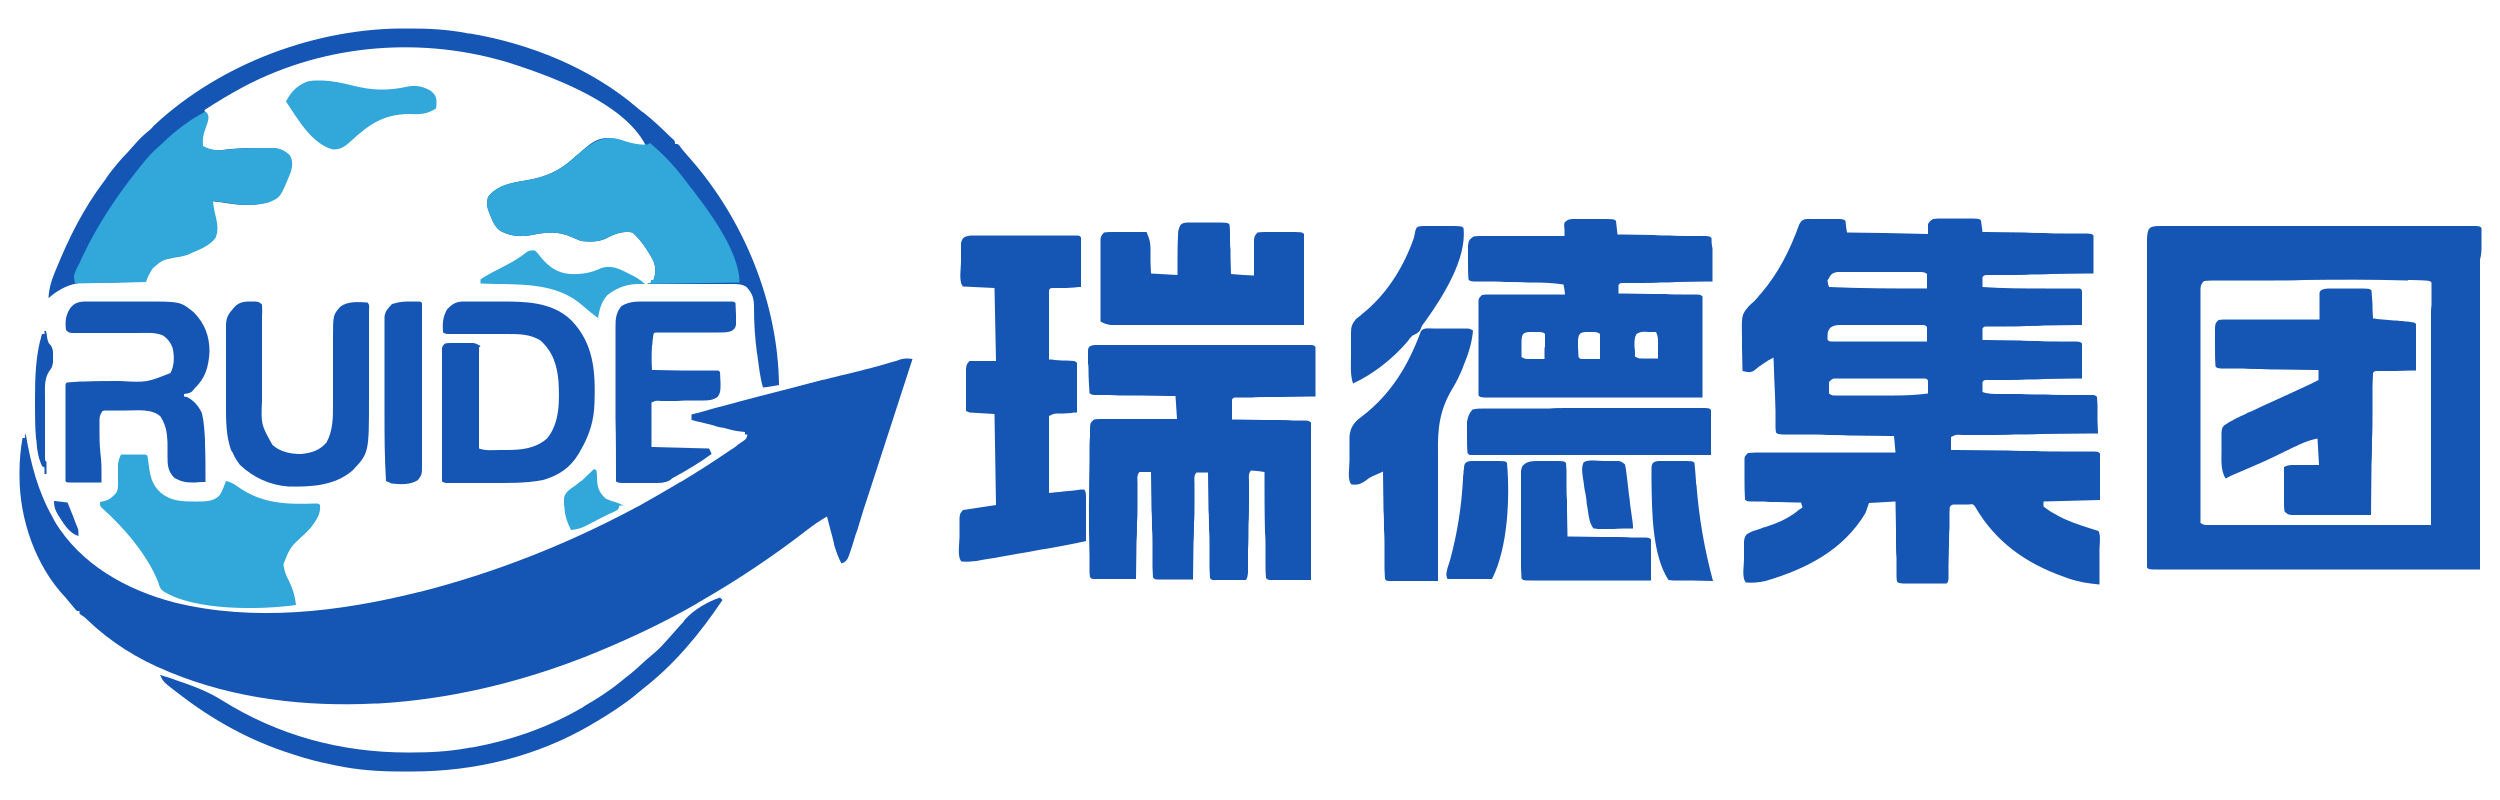
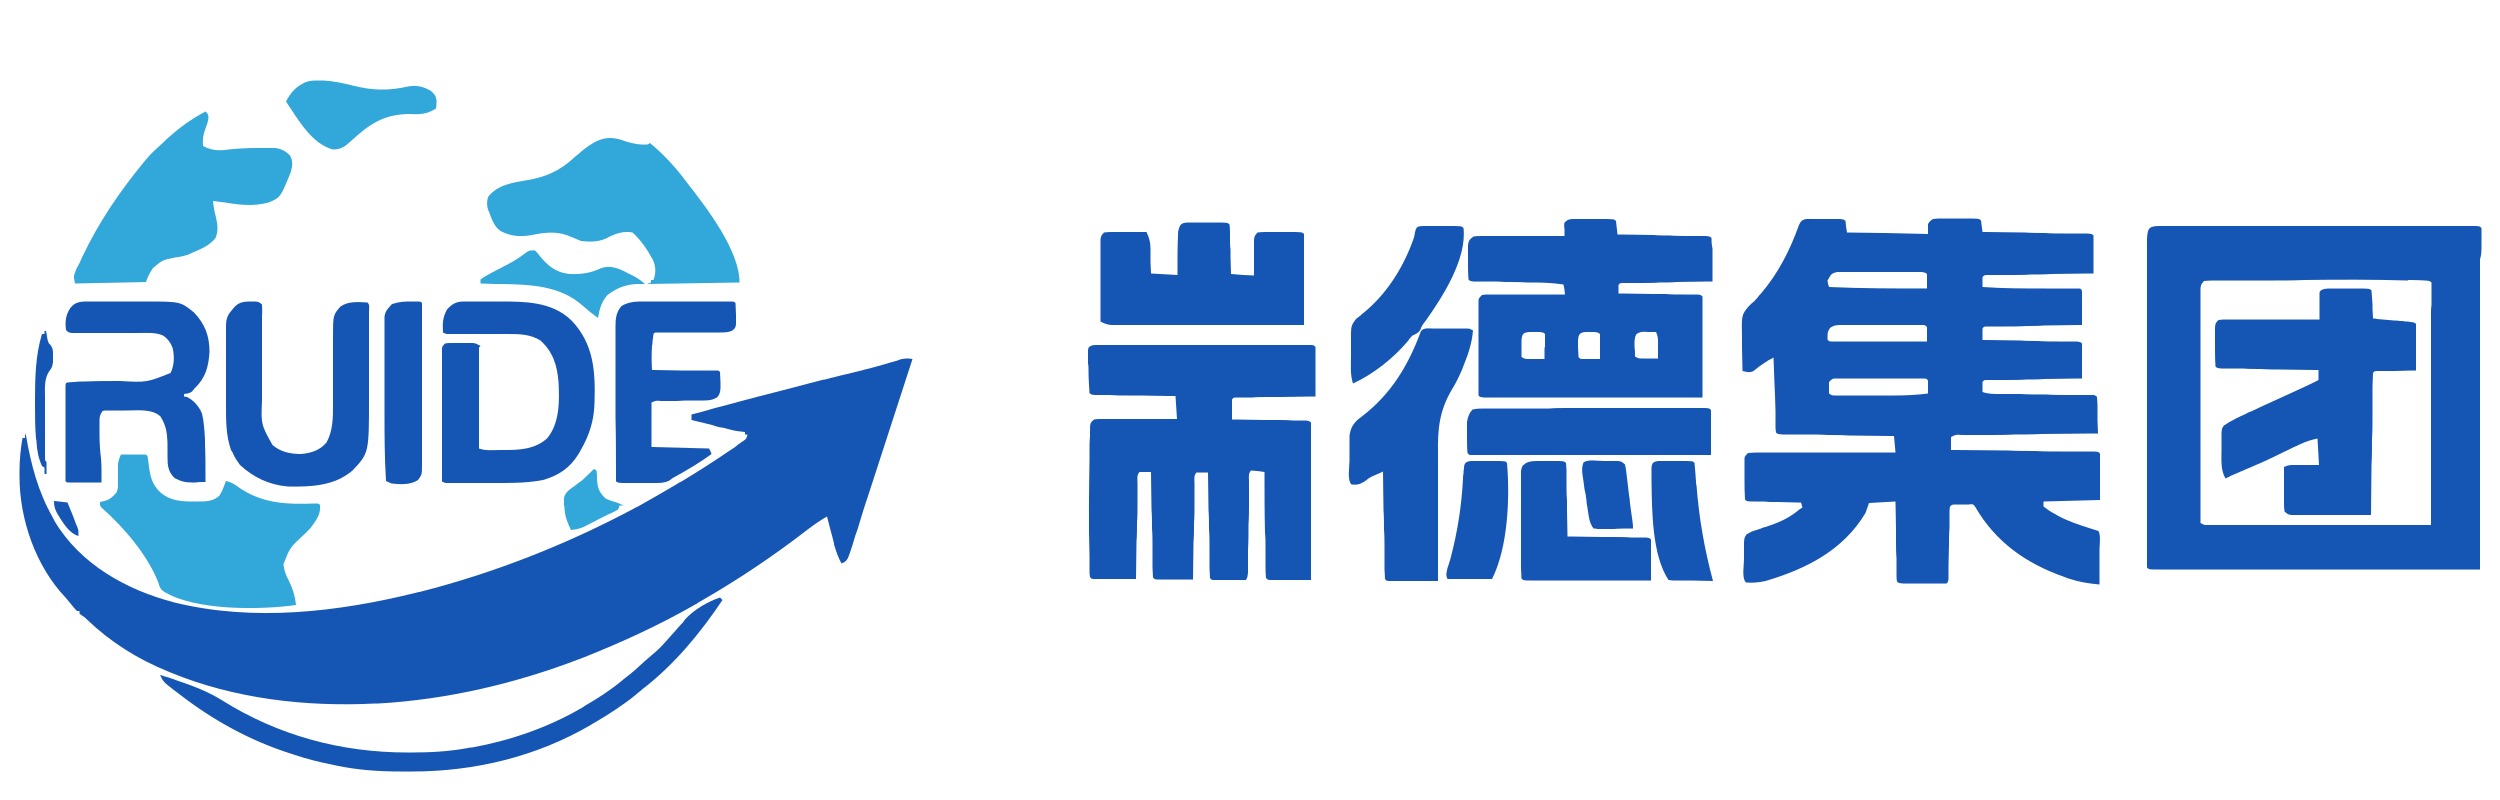
<svg xmlns="http://www.w3.org/2000/svg" version="1.1" id="Layer_1" x="0px" y="0px" viewBox="0 0 500 160" style="enable-background:new 0 0 500 160;" xml:space="preserve">
  <style type="text/css"> .st0{fill:#1555B4;} .st1{fill:#31A7DA;} .st2{fill:#1556B4;} </style>
  <g>
    <g>
      <path class="st0" d="M182.5,71.8c-2.9,8.9-5.8,17.9-8.7,26.8c-0.7,2.1-1.4,4.2-2,6.3c-0.2,0.7-0.4,1.4-0.7,2.1 c-0.2,0.7-0.4,1.3-0.6,2c-0.1,0.4-0.3,0.8-0.4,1.2c-0.1,0.2-0.1,0.4-0.2,0.6c-0.3,0.8-0.4,1.2-1.1,1.7c-0.2,0-0.3,0.1-0.5,0.2 c-0.6-1.1-1-2.2-1.4-3.5c-0.1-0.3-0.1-0.3-0.1-0.5c-0.1-0.5-0.3-1.1-0.4-1.6c-0.1-0.4-0.2-0.7-0.3-1.1c-0.2-0.9-0.5-1.8-0.7-2.7 c-1.4,0.8-2.7,1.7-4,2.7c-6.7,5.2-13.9,10-21.2,14.2c-0.3,0.2-0.6,0.3-0.8,0.5c-7.3,4.2-14.9,7.7-22.7,10.8 c-0.3,0.1-0.5,0.2-0.8,0.3c-12.8,4.9-26.4,8.1-40.2,8.9c-0.2,0-0.4,0-0.6,0c-13.9,0.7-28.1-0.9-41-6.2c-0.2-0.1-0.5-0.2-0.7-0.3 c-5.9-2.4-11.3-5.8-15.9-10.2c-0.5-0.5-0.5-0.5-1.1-0.9c-0.2-0.1-0.3-0.2-0.5-0.4v-0.5h-0.5c-0.4-0.4-0.4-0.4-0.8-0.9 c-0.5-0.6-1-1.2-1.5-1.8c-6-6.3-9.2-15.7-9.2-24.2c0-0.4,0-0.4,0-0.9c0-2.3,0.2-4.5,0.6-6.8h0.5C5,87.1,5,86.9,5.1,86.6 c0,0.3,0,0.3,0.1,0.5c1,5.8,2.4,11.2,5.3,16.3c0.1,0.3,0.3,0.5,0.4,0.8c5.2,8.7,14.4,13.8,24,16.3c15.9,3.9,32.7,1.9,48.5-2 c0.3-0.1,0.3-0.1,0.5-0.1c14.9-3.8,29.2-9.4,42.9-16.7c0.3-0.2,0.3-0.2,0.6-0.3c2.7-1.5,5.3-3,8-4.6c0.3-0.2,0.6-0.4,0.9-0.5 c3.3-2,6.6-4.1,9.8-6.3c0.5-0.3,1-0.6,1.4-1c0.2-0.2,0.5-0.3,0.7-0.5c0.2-0.1,0.4-0.3,0.6-0.4c0.5-0.4,0.5-0.4,0.7-1.2H149v-0.5 c-0.3,0-0.6-0.1-0.9-0.1c-1.1-0.1-2.2-0.4-3.3-0.7c-0.3-0.1-0.3-0.1-0.6-0.1c-0.6-0.1-1.2-0.3-1.8-0.5c-0.4-0.1-0.8-0.2-1.2-0.3 c-1-0.2-2-0.5-2.9-0.7v-1.1c1.6-0.4,3.1-0.8,4.7-1.3c0.5-0.1,1.1-0.3,1.6-0.4c4.7-1.3,9.4-2.5,14.1-3.7c0.4-0.1,0.7-0.2,1.1-0.3 c0.8-0.2,1.5-0.4,2.3-0.6c0.8-0.2,1.5-0.4,2.3-0.6c0.2,0,0.4-0.1,0.6-0.1c0.4-0.1,0.8-0.2,1.1-0.3c1-0.2,1.9-0.5,2.9-0.7 c1-0.2,1.9-0.5,2.9-0.7c0.4-0.1,0.7-0.2,1.1-0.3c1.7-0.4,3.4-0.9,5.1-1.4c0.2-0.1,0.5-0.1,0.7-0.2c0.4-0.1,0.8-0.2,1.2-0.4 C180.8,71.7,181.5,71.6,182.5,71.8L182.5,71.8z" />
-       <path class="st0" d="M81.5,5.7c0.2,0,0.4,0,0.7,0c3.7,0,7.3,0.2,11,0.9c0.4,0.1,0.4,0.1,0.8,0.1c11.9,2,24.2,6.9,33.5,14.9 c0.4,0.3,0.8,0.7,1.3,1c1.9,1.5,3.7,3.2,5.4,4.9c0.2,0.1,0.3,0.3,0.5,0.4c0.3,0.4,0.3,0.4,0.3,0.9h0.5c0.4,0.3,0.4,0.3,0.8,0.9 c0.2,0.2,0.3,0.4,0.5,0.6c0.2,0.2,0.4,0.5,0.6,0.7c0.2,0.2,0.4,0.5,0.7,0.8C148.8,44,155.6,60.6,155.8,77 c-1.1,0.2-2.1,0.4-3.2,0.5c-0.6-2-0.8-4.1-1.1-6.2c0-0.3,0-0.3-0.1-0.6c-0.4-3-0.6-6-0.6-9.1c0-1.8-0.2-2.8-1.5-4.2 c-0.9-0.6-1.8-0.6-2.9-0.6c-0.3,0-0.3,0-0.6,0c-0.6,0-1.2,0-1.8,0c-0.4,0-0.8,0-1.3,0c-1.1,0-2.2,0-3.3,0c-1.1,0-2.2,0-3.4,0 c-2.2,0-4.4,0-6.6,0c0.3-0.1,0.5-0.2,0.8-0.3v-0.5h0.5c0.5-1.4,0.5-2.6-0.1-4c-1.1-2-2.4-4-4.1-5.5c-1.8-0.4-3.7,0.3-5.3,1.2 c-1.6,0.7-3.2,0.7-5,0.5c-0.9-0.4-0.9-0.4-1.9-0.8c-2.6-1.2-5.1-1-7.9-0.4c-2.3,0.4-4.2,0.3-6.3-0.8c-1.2-0.9-1.6-2-2.1-3.3 c-0.2-0.5-0.2-0.5-0.4-1c-0.3-1-0.2-1.6,0-2.5c1.9-2.5,5.1-2.9,8-3.4c3.5-0.6,6.2-1.8,8.8-4.1c0.4-0.4,0.9-0.8,1.3-1.1 c0.3-0.3,0.6-0.5,0.9-0.8c1.6-1.4,3-2.5,5.2-2.4c1,0.1,1.8,0.4,2.7,0.7c1.6,0.5,2.9,0.8,4.6,0.7c-4.3-8.4-18.5-13.6-26.8-16.3 c-17.6-5.5-37-4-53.3,4.5c-2.8,1.5-5.5,3.1-8.1,4.8c0.1,0.5,0.1,0.5,0.2,1c0.2,1.3-0.2,2.2-0.8,3.4c-0.4,1-0.3,1.8-0.2,2.8 c1.7,0.9,3.2,1,5.1,0.7c1.9-0.2,3.8-0.3,5.7-0.3c0.5,0,1.1,0,1.6,0c0.3,0,0.7,0,1,0c0.3,0,0.6,0,0.9,0c1.3,0.1,2.2,0.6,3.1,1.5 c0.6,1.1,0.5,2,0.2,3.2c-2.1,5.2-2.1,5.2-4.5,6.2c-2.9,0.8-5.7,0.5-8.7,0c-0.8-0.1-1.6-0.2-2.4-0.3c0.1,1.1,0.3,2.2,0.6,3.3 c0.3,1.4,0.5,2.7-0.1,4.1c-1.3,1.6-2.9,2.2-4.8,3c-0.2,0.1-0.4,0.2-0.6,0.3c-0.9,0.3-1.8,0.5-2.7,0.6c-2.5,0.5-2.5,0.5-4.4,2.1 c-0.6,0.9-1.1,1.8-1.4,2.8c-0.2,0-0.2,0-0.5,0c-1.7,0-3.5,0-5.2,0.1c-0.6,0-1.3,0-1.9,0c-0.9,0-1.9,0-2.8,0c-0.4,0-0.4,0-0.9,0 c-2.6,0-4.6,0.8-6.7,2.3c-0.2,0.2-0.4,0.3-0.6,0.5c-0.2,0.2-0.2,0.2-0.4,0.3c0.1-1.8,0.5-3.3,1.2-5c0.1-0.2,0.2-0.5,0.3-0.7 c2.5-6.2,5.5-12.2,9.5-17.5c0.3-0.4,0.6-0.8,0.9-1.3c1.2-1.6,2.5-3.2,3.9-4.6c0.5-0.6,1.1-1.2,1.6-1.8c0.8-0.9,1.6-1.7,2.6-2.5 c0.4-0.3,0.8-0.7,1.1-1.1C44.2,12.6,63.5,5.5,81.5,5.7L81.5,5.7z" />
      <path class="st1" d="M124.9,28.2c1.6,0.5,2.9,0.8,4.6,0.7c0.2-0.1,0.4-0.2,0.5-0.3c2.5,2.1,4.7,4.4,6.7,7c0.3,0.4,0.3,0.4,0.6,0.8 c3.9,5,10.6,13.6,10.6,20.1c-6.1,0.1-12.2,0.2-18.5,0.3c0.3-0.1,0.5-0.2,0.8-0.3v-0.5h0.5c0.5-1.4,0.5-2.6-0.1-4 c-1.1-2-2.4-4-4.1-5.5c-1.8-0.4-3.7,0.3-5.3,1.2c-1.6,0.7-3.2,0.7-5,0.5c-0.9-0.4-0.9-0.4-1.9-0.8c-2.6-1.2-5.1-1-7.9-0.4 c-2.3,0.4-4.2,0.3-6.3-0.8c-1.2-0.9-1.6-2-2.1-3.3c-0.1-0.3-0.2-0.6-0.4-1c-0.3-1-0.2-1.6,0-2.5c1.9-2.5,5.1-2.9,8-3.4 c3.5-0.6,6.2-1.8,8.8-4.1c0.4-0.4,0.9-0.8,1.3-1.1c0.3-0.3,0.6-0.5,0.9-0.8C119.7,27.6,121.7,27,124.9,28.2L124.9,28.2z" />
      <path class="st1" d="M24.2,90.9c0.8,0,1.7,0,2.5,0c0.2,0,0.5,0,0.7,0c0.2,0,0.5,0,0.7,0c0.3,0,0.3,0,0.6,0c0.5,0,0.5,0,0.8,0.3 c0.1,0.5,0.1,1,0.2,1.4c0.3,2.5,0.6,4.3,2.5,6c2,1.6,4.1,1.7,6.6,1.7c0.3,0,0.3,0,0.7,0c1.6,0,3.2,0,4.4-1.2 c0.6-0.9,0.9-1.9,1.3-2.9c0.9,0.2,1.5,0.5,2.3,1.1c4.9,3.5,9.9,3.6,15.6,3.4c0.6,0,0.6,0,0.9,0.3c0.2,1.9-0.8,3.1-1.9,4.6 c-0.5,0.5-0.9,1-1.4,1.4c-2.7,2.5-2.7,2.5-4,5.8c0.1,1.3,0.5,2.3,1.1,3.4c0.8,1.7,1.2,3,1.4,4.8c-7.1,1-20.4,1.2-26.6-2.8 c-0.6-0.5-0.7-0.9-0.9-1.6c-2.1-5.5-6.9-11.1-11.3-15c-0.4-0.4-0.4-0.4-0.4-1.2c0.3-0.1,0.6-0.1,0.9-0.2c1.1-0.3,1.6-0.8,2.4-1.7 c0.3-0.7,0.3-1.1,0.3-1.8c0-0.3,0-0.5,0-0.8c0-0.5,0-1.1,0-1.6c0-0.3,0-0.5,0-0.8c0-0.2,0-0.5,0-0.7 C23.7,92.1,23.9,91.5,24.2,90.9L24.2,90.9z" />
      <path class="st1" d="M41.1,22.3c0.5,0.5,0.5,0.5,0.6,1.2c-0.1,0.9-0.3,1.4-0.6,2.2c-0.5,1.3-0.6,2.2-0.5,3.5 c1.7,0.9,3.2,1,5.1,0.7c1.9-0.2,3.8-0.3,5.7-0.3c0.5,0,1.1,0,1.6,0c0.3,0,0.7,0,1,0c0.3,0,0.6,0,0.9,0c1.3,0.1,2.2,0.6,3.1,1.5 c0.6,1.1,0.5,2,0.2,3.2c-2.1,5.2-2.1,5.2-4.5,6.2c-2.9,0.8-5.7,0.5-8.7,0c-0.8-0.1-1.6-0.2-2.4-0.3c0.1,1.1,0.3,2.2,0.6,3.3 c0.3,1.4,0.5,2.7-0.1,4.1c-1.3,1.6-2.9,2.2-4.8,3c-0.2,0.1-0.4,0.2-0.6,0.3c-0.9,0.3-1.8,0.5-2.7,0.6c-2.5,0.5-2.5,0.5-4.4,2.1 c-0.6,0.9-1.1,1.8-1.4,2.8c-4.7,0.1-9.4,0.2-14.2,0.3c-0.3-1.4-0.3-1.5,0.2-2.7c0.1-0.3,0.2-0.5,0.4-0.8c0.1-0.3,0.3-0.5,0.4-0.8 c0.1-0.3,0.3-0.6,0.4-0.9c3.3-7,7.4-13,12.3-19c0.2-0.2,0.4-0.5,0.6-0.7c0.9-1.1,1.9-2,2.9-2.9c0.5-0.4,0.9-0.9,1.4-1.3 C35.8,25.6,38.4,23.7,41.1,22.3L41.1,22.3z" />
      <path class="st0" d="M92.8,60.3c0.3,0,0.5,0,0.8,0c0.3,0,0.6,0,0.8,0c0.3,0,0.6,0,0.9,0c0.6,0,1.2,0,1.8,0c0.9,0,1.8,0,2.8,0 c5.1,0,10.5,0,14.4,3.8c4.5,4.7,4.8,10.3,4.6,16.5c-0.1,3.5-1,6.4-2.8,9.5c-0.1,0.2-0.2,0.4-0.4,0.7c-1.7,2.8-4,4.3-7.1,5.2 c-3.6,0.7-7.4,0.6-11.1,0.6c-1.1,0-2.1,0-3.2,0c-0.7,0-1.4,0-2,0c-0.3,0-0.6,0-1,0c-0.3,0-0.6,0-0.9,0c-0.3,0-0.5,0-0.8,0 c-0.6,0-0.6,0-1.2-0.3c0-3.5,0-7,0-10.6c0-1.6,0-3.3,0-4.9c0-1.6,0-3.2,0-4.7c0-0.6,0-1.2,0-1.8c0-0.8,0-1.7,0-2.5 c0-0.3,0-0.5,0-0.8c0-0.2,0-0.5,0-0.7c0-0.2,0-0.4,0-0.6c0.1-0.5,0.1-0.5,0.6-1c0.6-0.1,0.6-0.1,1.4-0.1c0.3,0,0.5,0,0.8,0 c0.3,0,0.6,0,0.9,0c0.4,0,0.4,0,0.9,0c0.4,0,0.4,0,0.8,0c0.4,0,0.4,0,0.8,0c0.6,0.1,0.6,0.1,1.5,0.6c-0.1,0.1-0.2,0.2-0.3,0.3 c0,0.6,0,1.2,0,1.9c0,0.2,0,0.4,0,0.6c0,0.7,0,1.3,0,2c0,0.5,0,0.9,0,1.4c0,1.2,0,2.4,0,3.6c0,1.2,0,2.4,0,3.6c0,2.4,0,4.7,0,7.1 c1.4,0.5,2.8,0.3,4.3,0.3c0.3,0,0.6,0,1,0c3,0,5.9-0.2,8.3-2.3c2.6-3.1,2.5-7.7,2.3-11.4c-0.3-3.3-1.1-5.9-3.6-8.2 c-2.1-1.3-4.3-1.3-6.8-1.3c-0.5,0-1.1,0-1.6,0c-0.7,0-1.5,0-2.2,0c-1.3,0-2.6,0-3.9,0c-0.7,0-1.4,0-2.1,0c-0.3,0-0.6,0-0.9,0 c-0.4,0-0.4,0-0.8,0c-0.6,0-0.6,0-1.2-0.3c-0.1-1.7-0.1-3,0.8-4.6C90.5,60.7,91.3,60.3,92.8,60.3L92.8,60.3z" />
      <path class="st0" d="M17.3,60.3c0.3,0,0.6,0,0.9,0c0.5,0,0.5,0,1,0c0.3,0,0.7,0,1,0c0.7,0,1.5,0,2.2,0c0.9,0,1.8,0,2.8,0 c0.9,0,1.8,0,2.7,0c0.3,0,0.7,0,1,0c7.2,0,7.2,0,9.9,2.2c2.2,2.3,3.1,4.7,3.1,7.9c-0.2,3-0.8,5.2-3,7.3c-0.1,0.2-0.3,0.3-0.4,0.5 c-0.5,0.5-1.1,0.5-1.7,0.6v0.5c0.2,0,0.4,0.1,0.6,0.1c1.4,0.7,2.4,1.9,3,3.3c0.4,1.7,0.5,3.5,0.6,5.3c0,0.2,0,0.4,0,0.7 c0.1,2.6,0.1,5.1,0.1,7.7c-0.7,0-1.4,0-2,0.1c-0.2,0-0.4,0-0.6,0c-1.4,0-2.3-0.2-3.6-0.9c-1.3-1.3-1.4-2.5-1.4-4.3 c0-0.3,0-0.6,0-0.9c0-0.6,0-1.3,0-1.9c-0.1-2.1-0.3-3.4-1.4-5.2c-1.7-1.6-4.7-1.2-6.9-1.2c-0.6,0-1.2,0-1.8,0c-0.4,0-0.8,0-1.1,0 c-0.3,0-0.7,0-1,0c-0.4,0-0.4,0-0.8,0.1c-0.6,0.9-0.6,1.2-0.6,2.2c0,0.4,0,0.4,0,0.8c0,0.3,0,0.6,0,0.9c0,0.4,0,0.4,0,0.8 c0,1.6,0.1,3.2,0.3,4.8c0.1,1,0.1,1.9,0.1,2.9c0,0.3,0,0.7,0,1.1c0,0.3,0,0.5,0,0.8c-1.2,0-2.3,0-3.5,0c-0.3,0-0.7,0-1,0 c-0.3,0-0.6,0-0.9,0c-0.3,0-0.6,0-0.9,0c-0.7,0-0.7,0-0.9-0.3c0-0.6,0-1.2,0-1.8c0-0.2,0-0.4,0-0.6c0-0.6,0-1.3,0-1.9 c0-0.4,0-0.9,0-1.3c0-0.9,0-1.8,0-2.8c0-1.2,0-2.4,0-3.5c0-0.9,0-1.8,0-2.7c0-0.4,0-0.9,0-1.3c0-0.6,0-1.2,0-1.8c0-0.3,0-0.7,0-1 c0-0.8,0-0.8,0.3-1c0.9-0.1,1.8-0.1,2.7-0.2c0.3,0,0.6,0,0.9,0c2.3-0.1,4.7-0.1,7-0.1c5.3,0.3,5.3,0.3,10.1-1.6 c0.8-1.5,0.8-3.5,0.4-5.1c-0.4-1-1-1.8-1.9-2.4c-1.6-0.7-3.4-0.5-5.1-0.5c-0.4,0-0.9,0-1.3,0c-2.2,0-4.3,0-6.5,0 c-0.2,0-0.4,0-0.6,0c-0.9,0-1.9,0-2.8,0c-0.3,0-0.7,0-1,0c-0.4,0-0.4,0-0.9,0c-0.7-0.1-0.7-0.1-1.2-0.6c-0.2-1.6-0.1-2.9,0.8-4.3 C14.8,60.6,15.7,60.3,17.3,60.3L17.3,60.3z" />
      <path class="st0" d="M50.2,60.3c0.3,0,0.6,0,0.9,0c0.7,0.1,0.7,0.1,1.3,0.6c0,0.7,0.1,1.5,0,2.2c0,0.2,0,0.5,0,0.7 c0,0.5,0,1,0,1.5c0,0.8,0,1.6,0,2.4c0,2.2,0,4.5,0,6.7c0,1.4,0,2.7,0,4.1c0,0.5,0,1,0,1.6c-0.2,4.8-0.2,4.8,2.1,8.9 c1.6,1.4,3.6,1.8,5.7,1.8c2.1-0.2,3.7-0.7,5.1-2.3c1.3-2.4,1.3-4.9,1.3-7.6c0-0.7,0-1.4,0-2.1c0-2,0-4,0-6.1c0-1.2,0-2.5,0-3.7 c0-0.5,0-0.9,0-1.4c0-4.6,0-4.6,1.5-6.3c1.6-1.1,3.5-0.9,5.4-0.8c0.5,0.5,0.3,1.1,0.3,1.7c0,0.3,0,0.3,0,0.6c0,0.2,0,0.4,0,0.7 c0,0.7,0,1.5,0,2.2c0,0.5,0,1,0,1.6c0,1.1,0,2.2,0,3.3c0,1.4,0,2.8,0,4.2c0,1.1,0,2.1,0,3.2c0,0.5,0,1,0,1.5 c0,11.1,0,11.1-3.3,14.6c-3.6,3.1-8.4,3.3-12.9,3.2c-3.7-0.3-6.9-1.8-9.6-4.3c-0.5-0.7-1-1.4-1.3-2.1c-0.1-0.3-0.3-0.6-0.5-0.9 c-1-2.9-1-5.8-1-8.8c0-0.5,0-1,0-1.5c0-1.1,0-2.1,0-3.2c0-1.3,0-2.7,0-4c0-1,0-2.1,0-3.1c0-0.5,0-1,0-1.5c0-0.7,0-1.4,0-2.1 c0-0.2,0-0.4,0-0.6c0-1.4,0.3-2.2,1.2-3.2C47.5,60.5,48.4,60.3,50.2,60.3L50.2,60.3z" />
      <path class="st0" d="M128.2,60.3c0.2,0,0.4,0,0.6,0c0.7,0,1.3,0,2,0c0.5,0,0.9,0,1.4,0c1,0,1.9,0,2.9,0c1.2,0,2.5,0,3.7,0 c0.9,0,1.9,0,2.8,0c0.5,0,0.9,0,1.4,0c0.6,0,1.3,0,1.9,0c0.3,0,0.3,0,0.6,0c1.3,0,1.3,0,1.6,0.3c0,0.8,0.1,1.6,0.1,2.4 c0,0.2,0,0.4,0,0.7c0,0.3,0,0.3,0,0.6c0,0.2,0,0.4,0,0.6c-0.1,0.7-0.3,0.9-0.9,1.3c-0.8,0.3-1.6,0.3-2.5,0.3c-0.3,0-0.6,0-0.9,0 c-0.3,0-0.6,0-0.9,0c-0.3,0-0.6,0-0.9,0c-1,0-2,0-3,0c-1.3,0-2.6,0-4,0c-0.3,0-0.6,0-0.9,0c-0.3,0-0.6,0-0.9,0c-0.2,0-0.5,0-0.8,0 c-0.6,0-0.6,0-0.8,0.3c-0.1,0.5-0.1,1-0.2,1.5c0,0.3,0,0.6-0.1,0.8c-0.1,1.6-0.1,3.2,0,4.9c0.2,0,0.3,0,0.5,0 c1.7,0,3.5,0.1,5.2,0.1c0.6,0,1.3,0,1.9,0c0.9,0,1.9,0,2.8,0c0.4,0,0.4,0,0.9,0c0.4,0,0.4,0,0.8,0c0.2,0,0.5,0,0.7,0 c0.5,0,0.5,0,0.8,0.3c0,0.7,0.1,1.4,0.1,2.1c0,0.3,0,0.3,0,0.6c0,0.9,0,1.5-0.6,2.3c-0.9,0.6-1.7,0.7-2.8,0.7c-0.3,0-0.3,0-0.7,0 c-0.2,0-0.5,0-0.7,0c-0.2,0-0.5,0-0.8,0c-1.1,0-2.1,0-3.2,0.1c-0.8,0-1.5,0-2.3,0c-0.2,0-0.5,0-0.7,0c-1.1-0.1-1.1-0.1-2,0.3 c0,0.7,0,1.3,0,2c0,0.2,0,0.3,0,0.5c0,0.7,0,1.3,0,2c0,1.5,0,2.9,0,4.4c3.8,0.1,7.6,0.2,11.5,0.3c0.2,0.4,0.4,0.7,0.5,1.1 c-2.3,1.7-4.7,3.1-7.2,4.5c-0.6,0.3-0.6,0.3-1.2,0.8c-1,0.5-1.9,0.5-2.9,0.5c-0.2,0-0.4,0-0.6,0c-0.4,0-0.9,0-1.3,0 c-0.7,0-1.4,0-2,0c-0.4,0-0.9,0-1.3,0c-0.2,0-0.4,0-0.6,0c-1.4,0-1.4,0-2-0.3c0-4.3,0-8.6-0.1-12.9c0-2,0-4,0-6c0-1.7,0-3.5,0-5.2 c0-0.9,0-1.8,0-2.8c0-1,0-2.1,0-3.1c0-0.5,0-0.5,0-0.9c0-1.7,0.1-2.9,1.2-4.2C125.5,60.5,126.7,60.3,128.2,60.3L128.2,60.3z" />
      <path class="st0" d="M144,119.5c0.2,0.2,0.4,0.4,0.5,0.5c-4.5,6.7-9.7,13-16.1,17.9c-0.4,0.4-0.9,0.7-1.3,1.1 c-2.6,2.1-5.4,3.9-8.3,5.6c-0.2,0.1-0.4,0.2-0.5,0.3c-10.9,6.4-23.3,9.4-35.9,9.4c-0.8,0-1.5,0-2.3,0c-4.4,0-8.6-0.3-12.9-1.2 c-0.3-0.1-0.6-0.1-0.9-0.2c-2.5-0.5-4.9-1.1-7.3-1.9c-0.2-0.1-0.4-0.1-0.6-0.2c-8.3-2.6-15.9-6.8-22.7-12.1 c-0.3-0.2-0.5-0.4-0.8-0.6c-2.2-1.7-2.2-1.7-2.9-3.1c0.1,0,0.3,0.1,0.4,0.1c0.3,0.1,0.3,0.1,0.6,0.2c0.3,0.1,0.3,0.1,0.7,0.2 c0.5,0.2,1,0.3,1.4,0.5c3.3,1.1,6.3,2.2,9.2,4c11.3,7.1,23.9,10.5,37.2,10.5c0.3,0,0.3,0,0.7,0c3.9,0,7.6-0.2,11.4-0.9 c0.4-0.1,0.4-0.1,0.8-0.1c7.7-1.4,15.2-4,21.9-7.9c0.2-0.1,0.4-0.2,0.6-0.4c2.6-1.5,5.1-3.1,7.4-5c0.2-0.2,0.4-0.3,0.6-0.5 c1.5-1.1,2.9-2.4,4.2-3.6c0.7-0.6,1.4-1.2,2.1-1.8c0.9-0.8,1.7-1.7,2.5-2.6c0.8-0.9,1.5-1.7,2.3-2.6c0.6-0.6,0.6-0.6,1-1.2 C138.8,121.9,141.6,120.3,144,119.5L144,119.5z" />
      <path class="st0" d="M82.3,60.3c0.5,0,0.5,0,1,0c0.8,0,0.8,0,1.1,0.3c0,0.4,0,0.9,0,1.3c0,0.3,0,0.6,0,0.9c0,0.3,0,0.6,0,1 c0,0.3,0,0.7,0,1c0,1.1,0,2.2,0,3.3c0,0.4,0,0.8,0,1.1c0,1.6,0,3.2,0,4.8c0,2.3,0,4.6,0,6.9c0,1.6,0,3.2,0,4.8c0,1,0,1.9,0,2.9 c0,1.1,0,2.1,0,3.2c0,0.3,0,0.6,0,1c0,2.1,0,2.1-0.8,3.2c-1.5,1-3.5,0.9-5.3,0.7c-0.4-0.2-0.7-0.3-1.1-0.5 c-0.3-4.7-0.3-9.3-0.3-14c0-0.4,0-0.8,0-1.2c0-2.3,0-4.7,0-7c0-1,0-1.9,0-2.9c0-1.3,0-2.5,0-3.8c0-0.4,0-0.9,0-1.3 c0-0.6,0-1.2,0-1.7c0-0.3,0-0.6,0-1c0.2-1.2,0.7-1.6,1.5-2.5C80,60.3,81,60.3,82.3,60.3L82.3,60.3z" />
      <path class="st1" d="M63.9,16.1c0.2,0,0.4,0,0.7,0c2,0.1,3.9,0.5,5.9,1c3.9,1,7.1,1.1,11.1,0.2c1.7-0.3,3.1,0,4.6,0.9 c0.7,0.6,1,1,1.1,1.9c0,0.5,0,1.1-0.1,1.6c-1.9,1.2-3.3,1.2-5.5,1.1c-5.1,0.1-7.9,2.1-11.5,5.4c-1.2,1.1-2,1.7-3.6,1.7 c-4.3-1.1-7.1-6.2-9.4-9.6c1-1.9,2-3,4-3.9C62,16.1,62.9,16.1,63.9,16.1L63.9,16.1z" />
      <path class="st1" d="M107,50.1c0.6,0.6,0.6,0.6,1.2,1.4c1.6,1.9,3.3,3.1,5.8,3.3c2.3,0.1,4.2-0.2,6.3-1.2c1.9-0.6,3.5,0.1,5.2,1 c0.2,0.1,0.4,0.2,0.6,0.3c1.1,0.5,2,1.1,2.9,1.9c-0.2,0-0.3,0-0.5,0c-2.7-0.1-4.8,0.5-7,2.2c-1.2,1.3-1.6,2.8-1.9,4.6 c-1.1-0.8-2.1-1.6-3.1-2.5c-4.5-4-10.5-4.2-16.2-4.3c-0.4,0-0.8,0-1.2,0c-1,0-2-0.1-3-0.1v-0.8c1.5-1.1,3.2-1.8,4.8-2.7 c1.4-0.7,2.6-1.4,3.8-2.3C105.5,50.2,106,50,107,50.1L107,50.1z" />
      <path class="st1" d="M118.8,93.8c0.2,0.1,0.4,0.2,0.5,0.3c0.1,0.6,0.1,1.1,0.1,1.7c0.1,1.8,0.4,2.6,1.7,3.9 c0.8,0.4,1.6,0.6,2.5,0.9c0.4,0.2,0.7,0.3,1.1,0.5h-0.8c-0.1,0.4-0.1,0.4-0.3,0.8c-0.6,0.4-1.3,0.7-2,1c-0.4,0.2-0.8,0.4-1.2,0.6 c-0.2,0.1-0.4,0.2-0.6,0.3c-0.8,0.4-1.5,0.8-2.3,1.2c-1.1,0.6-2.1,0.9-3.3,1c-0.7-1.4-1.2-2.7-1.3-4.3c0-0.3,0-0.3-0.1-0.7 c0-0.2,0-0.5,0-0.7c0-0.2,0-0.4,0-0.7c0.2-1.2,1.4-1.9,2.4-2.6c0.2-0.2,0.4-0.3,0.6-0.5c0.2-0.1,0.4-0.3,0.6-0.4 C117.2,95.3,118,94.6,118.8,93.8L118.8,93.8z" />
      <path class="st2" d="M8.9,66.2h0.3c0,0.2,0.1,0.3,0.1,0.5c0,0.2,0.1,0.4,0.1,0.6c0,0.2,0.1,0.4,0.1,0.6c0.2,0.7,0.2,0.7,0.6,1.1 c0.6,0.8,0.5,1.5,0.5,2.5c0,0.3,0,0.7,0,1c-0.2,1-0.2,1-0.8,1.8C8.8,75.9,9,77.7,9,79.4c0,0.4,0,0.7,0,1.1c0,0.8,0,1.5,0,2.3 c0,1,0,2,0,3c0,0.9,0,1.9,0,2.8c0,0.2,0,0.4,0,0.5c0,0.5,0,1,0,1.5c0,0.3,0,0.6,0,0.9c0,0.6,0,0.6,0.3,0.9c0,0.4,0,0.8,0,1.2 c0,0.2,0,0.4,0,0.7c0,0.2,0,0.3,0,0.5H8.9v-1.3c-0.2-0.1-0.4-0.2-0.5-0.3c-0.7-1.5-1-3.1-1.1-4.8c0-0.2,0-0.4-0.1-0.7 C7,85.4,7,83.1,7,80.7c0-0.2,0-0.5,0-0.7c0-4.4,0.1-9,1.4-13.2h0.5L8.9,66.2L8.9,66.2z" />
      <path class="st0" d="M10.8,100.2c0.9,0.1,1.8,0.2,2.7,0.3c0.4,0.9,0.7,1.8,1.1,2.7c0.1,0.3,0.2,0.5,0.3,0.8 c0.1,0.3,0.2,0.5,0.3,0.8c0.1,0.2,0.2,0.5,0.3,0.7c0.2,0.6,0.2,0.6,0.2,1.7c-2-0.6-3.1-2.7-4.2-4.4 C11,101.9,10.8,101.3,10.8,100.2L10.8,100.2z" />
    </g>
    <g>
      <path class="st0" d="M496.3,49c0-0.4,0-0.4,0-0.8c0-0.9,0-1.8,0-2.6c-0.4-0.4-0.4-0.4-2.1-0.4c-0.3,0-0.5,0-0.8,0 c-0.9,0-1.7,0-2.6,0c-0.6,0-1.3,0-1.9,0c-1.7,0-3.5,0-5.2,0c-1.5,0-2.9,0-4.4,0c-3.4,0-6.9,0-10.3,0c-3.6,0-7.1,0-10.7,0 c-3.1,0-6.2,0-9.2,0c-1.8,0-3.7,0-5.5,0c-1.8,0-3.5,0-5.3,0c-0.6,0-1.3,0-1.9,0c-0.9,0-1.8,0-2.7,0c-0.3,0-0.5,0-0.8,0 c-0.3,0-0.5,0-0.8,0l-0.1,0c-2.2,0-2.5,0.4-2.6,2.6c0,0.3,0,0.5,0,0.8c0,0.9,0,1.8,0,2.7c0,0.6,0,1.3,0,2c0,1.8,0,3.5,0,5.3 c0,1.9,0,3.8,0,5.7c0,3.1,0,6.3,0,9.4c0,3.7,0,7.4,0,11c0,3.5,0,7.1,0,10.7c0,1.5,0,3,0,4.5c0,1.8,0,3.6,0,5.4c0,0.7,0,1.3,0,2 c0,0.9,0,1.9,0,2.8c0,0.3,0,0.6,0,0.8c0,0.9,0,1.7,0,2.6c0.4,0.4,0.4,0.4,2.1,0.4c0.4,0,0.4,0,0.8,0c0.9,0,1.7,0,2.6,0 c0.6,0,1.3,0,1.9,0c1.8,0,3.5,0,5.2,0c1.9,0,3.7,0,5.6,0c3.5,0,7,0,10.5,0c4,0,8,0,12,0c8.7,0,17.3,0,25.9,0c0-8.5,0-17,0-25.5 c0-4.1,0-8.3,0-12.4c0-3.6,0-7.3,0-10.9c0-1.9,0-3.8,0-5.7c0-1.8,0-3.7,0-5.5c0-0.7,0-1.3,0-2C496.3,50.9,496.3,50,496.3,49z M486.2,62.5c0,1.3,0,2.6,0,3.9c0,1.4,0,2.7,0,4.1c0,2.6,0,5.1,0,7.7c0,2.9,0,5.8,0,8.8c0,6,0,12,0,18c-5.9,0-11.8,0-17.7,0 c-2.7,0-5.5,0-8.2,0c-2.4,0-4.8,0-7.2,0c-1.3,0-2.5,0-3.8,0c-1.2,0-2.4,0-3.6,0c-0.6,0-1.3,0-1.9,0c-0.4,0-0.8,0-1.2,0 c-0.3,0-0.7,0-1,0c-0.8,0-0.8,0-1.5-0.4c0-6.2,0-12.4,0-18.6c0-2.9,0-5.8,0-8.7c0-2.5,0-5,0-7.5c0-1.3,0-2.7,0-4 c0-1.3,0-2.5,0-3.7c0-0.5,0-0.9,0-1.4c0-0.6,0-1.3,0-1.9c0-0.4,0-0.7,0-1.1c0.1-0.8,0.1-0.8,0.7-1.5c1-0.1,2-0.1,3-0.1 c0.5,0,0.5,0,1,0c1.1,0,2.1,0,3.2,0c0.7,0,1.5,0,2.2,0c1.6,0,3.1,0,4.7,0c2,0,3.9,0,5.9-0.1c6.9-0.1,13.9-0.1,20.8,0.1l0-0.1 c0.2,0,0.5,0,0.7,0c3.6,0.1,3.6,0.1,4,0.5c0,0.6,0,1.2,0,1.9c0,0.6,0,0.6,0,1.2c0,0.5,0,0.9,0,1.4 C486.2,61.6,486.2,62.1,486.2,62.5z" />
      <path class="st0" d="M219,69c0.3,0,0.7,0,1,0c0.4,0,0.7,0,1.1,0c0.4,0,0.8,0,1.2,0c0.4,0,0.9,0,1.3,0c1.2,0,2.4,0,3.6,0 c1.2,0,2.5,0,3.7,0c2.1,0,4.2,0,6.3,0c2.4,0,4.8,0,7.3,0c2.3,0,4.6,0,7,0c1,0,2,0,3,0c1.4,0,2.8,0,4.1,0c0.4,0,0.8,0,1.3,0 c0.6,0,0.6,0,1.1,0c0.5,0,0.5,0,1,0c0.7,0,0.7,0,1.1,0.4c0,0.7,0,1.5,0,2.2c0,0.3,0,0.3,0,0.7c0,0.7,0,1.4,0,2.1c0,0.5,0,1,0,1.4 c0,1.2,0,2.3,0,3.5c-0.2,0-0.4,0-0.6,0c-2.1,0-4.2,0.1-6.3,0.1c-0.8,0-1.6,0-2.4,0c-1.1,0-2.3,0-3.4,0.1c-0.4,0-0.7,0-1.1,0 c-0.3,0-0.6,0-1,0c-0.3,0-0.6,0-0.9,0c-0.7,0-0.7,0-1,0.4c0,0.7,0,1.3,0,2c0,0.4,0,0.7,0,1.1c0,0.3,0,0.6,0,0.9c0.2,0,0.4,0,0.6,0 c2,0,4,0.1,6,0.1c0.8,0,1.5,0,2.3,0c1.1,0,2.2,0,3.2,0.1c0.3,0,0.7,0,1,0c0.3,0,0.6,0,0.9,0c0.3,0,0.6,0,0.8,0 c0.6,0.1,0.6,0.1,1,0.4c0,1,0,1.9,0,2.9c0,0.3,0,0.6,0,0.9c0,1,0,2,0,3.1c0,0.7,0,1.4,0,2.1c0,1.9,0,3.7,0,5.6c0,1.9,0,3.8,0,5.7 c0,3.7,0,7.5,0,11.2c-1.4,0-2.9,0-4.3,0c-0.4,0-0.8,0-1.2,0c-0.4,0-0.8,0-1.2,0c-0.4,0-0.7,0-1.1,0c-0.8,0-0.8,0-1.2-0.4 c-0.1-1-0.1-2-0.1-3.1c0-0.3,0-0.6,0-1c0-0.7,0-1.3,0-2c0-1,0-2-0.1-3c-0.1-4-0.1-8.1-0.1-12.1c-1.3-0.2-1.3-0.2-2.7-0.3 c-0.6,0.6-0.4,1.5-0.4,2.3c0,0.4,0,0.8,0,1.3c0,0.3,0,0.3,0,0.7c0,0.7,0,1.4,0,2.1c0,1.5,0,3-0.1,4.4c0,1.7,0,3.4-0.1,5.1 c0,0.7,0,1.4,0,2.1c0,0.4,0,0.8,0,1.3c0,0.6,0,0.6,0,1.1c-0.1,0.9-0.1,0.9-0.4,1.5c-1.2,0-2.3,0-3.4,0c-0.3,0-0.7,0-1,0 c-0.3,0-0.6,0-0.9,0c-0.3,0-0.6,0-0.9,0c-0.7,0-0.7,0-1-0.4c0-0.7-0.1-1.3-0.1-2c0-0.6,0-0.6,0-1.3c0-0.5,0-0.9,0-1.4 c0-0.5,0-1,0-1.4c0-1.3,0-2.5-0.1-3.7c0-1.3,0-2.6-0.1-3.8c0-2.5-0.1-5-0.1-7.5c-0.8,0-1.5,0-2.3,0c-0.6,0.6-0.4,1.5-0.4,2.3 c0,0.4,0,0.8,0,1.3c0,0.5,0,0.9,0,1.4c0,0.5,0,1,0,1.4c0,1.3,0,2.5-0.1,3.7c0,1.3,0,2.6-0.1,3.8c0,2.5-0.1,5-0.1,7.5 c-1.3,0-2.5,0-3.8,0c-0.4,0-0.7,0-1.1,0c-0.3,0-0.7,0-1,0c-0.5,0-0.5,0-1,0c-0.7,0-0.7,0-1.1-0.4c0-0.7-0.1-1.3-0.1-2 c0-0.6,0-0.6,0-1.3c0-0.5,0-0.9,0-1.4c0-0.5,0-1,0-1.4c0-1.3,0-2.5-0.1-3.7c0-1.3,0-2.6-0.1-3.8c0-2.5-0.1-5-0.1-7.5 c-0.8,0-1.5,0-2.3,0c-0.6,0.6-0.4,1.5-0.4,2.3c0,0.4,0,0.8,0,1.3c0,0.5,0,0.9,0,1.4c0,0.5,0,1,0,1.4c0,1.3,0,2.5-0.1,3.7 c0,1.3,0,2.6-0.1,3.8c0,2.5-0.1,5-0.1,7.5c-1.5,0-3,0-4.4,0c-0.4,0-0.8,0-1.3,0c-0.4,0-0.8,0-1.2,0c-0.6,0-0.6,0-1.1,0 c-0.9,0-0.9,0-1.2-0.4c-0.1-0.5-0.1-0.9-0.1-1.4c0-0.3,0-0.6,0-0.9c0-0.3,0-0.6,0-1c0-0.3,0-0.7,0-1c-0.2-6.4-0.1-12.8,0-19.2 c0-0.6,0-1.3,0-1.9c0-0.9,0-1.8,0.1-2.7c0-0.3,0-0.5,0-0.8c0-1.9,0-1.9,0.8-2.6c0.7-0.1,0.7-0.1,1.6-0.1c0.3,0,0.7,0,1,0 c0.5,0,0.5,0,1.1,0c0.6,0,0.6,0,1.1,0c1.2,0,2.4,0,3.5,0c0.8,0,1.6,0,2.4,0c2,0,3.9,0,5.9,0c-0.1-1.5-0.2-3.1-0.3-4.6 c-0.8,0-0.8,0-1.5,0c-1.9,0-3.8-0.1-5.7-0.1c-0.8,0-1.6,0-2.5,0c-1.2,0-2.3,0-3.5-0.1c-0.6,0-0.6,0-1.1,0c-0.5,0-0.5,0-1,0 c-0.3,0-0.6,0-0.9,0c-0.7-0.1-0.7-0.1-1-0.4c-0.1-1.5-0.2-3.1-0.2-4.6c0-0.4,0-0.9-0.1-1.3c0-0.4,0-0.8,0-1.3c0-0.4,0-0.8,0-1.2 C217.6,69.5,217.8,69.1,219,69L219,69z" />
-       <path class="st0" d="M194.1,47.1c0.4,0,0.8,0,1.2,0c0.2,0,0.4,0,0.7,0c0.7,0,1.5,0,2.2,0c0.5,0,1,0,1.5,0c1.1,0,2.1,0,3.2,0 c1.4,0,2.8,0,4.1,0c1.1,0,2.1,0,3.2,0c0.5,0,1,0,1.5,0c0.7,0,1.4,0,2.1,0c0.4,0,0.8,0,1.2,0c0.9,0,0.9,0,1.2,0.4 c0,0.7,0,1.5,0,2.2c0,0.2,0,0.4,0,0.7c0,0.7,0,1.4,0,2.1c0,0.5,0,1,0,1.4c0,1.2,0,2.3,0,3.5c-0.6,0-0.6,0-1.3,0.1 c-0.6,0-1.1,0.1-1.7,0.1c-0.3,0-0.6,0-0.9,0c-0.3,0-0.5,0-0.8,0c-0.4,0-0.4,0-0.8,0c-0.6,0-0.6,0-0.9,0.4c0,1,0,2,0,3.1 c0,0.5,0,0.5,0,0.9c0,1,0,2,0,3c0,0.7,0,1.3,0,2c0,1.6,0,3.3,0,4.9c0.4,0,0.8,0,1.1,0.1c0.5,0,1,0.1,1.5,0.1c0.3,0,0.5,0,0.8,0 c1.9,0.1,1.9,0.1,2.2,0.5c0,0.7,0,1.5,0,2.2c0,0.2,0,0.4,0,0.7c0,0.7,0,1.4,0,2.1c0,0.5,0,1,0,1.4c0,1.2,0,2.3,0,3.5 c-0.4,0-0.8,0-1.1,0.1c-0.5,0-1,0.1-1.5,0.1c-0.3,0-0.5,0-0.8,0c-1.2,0-1.2,0-2.2,0.5c0,0.5,0,1,0,1.5c0,0.3,0,0.6,0,0.9 c0,0.3,0,0.7,0,1c0,0.5,0,0.5,0,1c0,1.1,0,2.2,0,3.3c0,0.7,0,1.5,0,2.2c0,1.8,0,3.7,0,5.5c0.6-0.1,1.2-0.1,1.8-0.2 c0.5,0,0.5,0,1-0.1c1.2-0.1,2.4-0.2,3.6-0.4c0.2,0,0.4,0,0.6,0c0.3,0.3,0.3,0.3,0.4,1.3c0,0.6,0,0.6,0,1.3c0,0.2,0,0.4,0,0.7 c0,0.7,0,1.4,0,2.1c0,0.5,0,1,0,1.4c0,1.2,0,2.3,0,3.5c-2.5,0.6-5,1-7.6,1.5c-0.4,0.1-0.9,0.1-1.3,0.2c-0.9,0.2-1.8,0.3-2.7,0.5 c-1.2,0.2-2.3,0.4-3.5,0.6c-1.1,0.2-2.2,0.4-3.3,0.6c-0.6,0.1-0.6,0.1-1.3,0.2c-0.4,0.1-0.8,0.1-1.2,0.2c-0.3,0.1-0.7,0.1-1,0.2 c-1,0.1-2,0.2-3,0.1c-0.9-0.9-0.4-3.7-0.4-4.9c0-0.4,0-0.9,0-1.3c0-0.6,0-0.6,0-1.3c0-0.4,0-0.8,0-1.2c0.1-0.9,0.1-0.9,0.7-1.6 c2.2-0.3,4.4-0.7,6.6-1c-0.1-6-0.2-12-0.3-18.2c-1.6-0.1-3.3-0.2-5-0.3c-0.2-0.1-0.4-0.2-0.7-0.3c0-1.3,0-2.6,0-3.9 c0-0.7,0-1.3,0-2c0-0.6,0-0.6,0-1.3c0-0.4,0-0.8,0-1.2c0.1-0.9,0.1-0.9,0.7-1.6h5.3c-0.1-4.8-0.2-9.6-0.3-14.6 c-2.1-0.1-4.1-0.2-6.3-0.3c-0.9-0.9-0.4-3.7-0.4-4.9c0-0.4,0-0.9,0-1.3c0-0.6,0-0.6,0-1.3c0-0.4,0-0.8,0-1.2 C192.5,47.5,192.8,47.3,194.1,47.1L194.1,47.1z" />
      <path class="st0" d="M465.6,57.7c0.6,0,0.6,0,1.2,0c0.4,0,0.8,0,1.3,0c0.7,0,0.7,0,1.3,0c0.7,0,0.7,0,1.3,0c3.2,0,3.2,0,3.6,0.4 c0.1,0.9,0.1,1.9,0.2,2.8c0,0.3,0,0.5,0,0.8c0,0.7,0.1,1.3,0.1,2c0.4,0,0.4,0,0.8,0.1c1.1,0.1,2.2,0.2,3.4,0.3 c0.6,0,0.6,0,1.2,0.1c0.6,0,0.6,0,1.1,0.1c0.5,0,0.5,0,1,0.1c0.8,0.1,0.8,0.1,1.1,0.4c0,0.7,0,1.4,0,2.1c0,0.6,0,0.6,0,1.3 c0,0.4,0,0.9,0,1.3c0,0.4,0,0.9,0,1.3c0,1.1,0,2.2,0,3.3c-0.2,0-0.5,0-0.8,0c-1.1,0-2.2,0.1-3.4,0.1c-0.4,0-0.8,0-1.2,0 c-0.4,0-0.7,0-1.1,0c-0.3,0-0.7,0-1,0c-0.8,0-0.8,0-1.1,0.4c0,0.9-0.1,1.8-0.1,2.7c0,0.3,0,0.6,0,0.8c0,0.9,0,1.8,0,2.8 c0,0.6,0,1.3,0,1.9c0,1.7,0,3.4-0.1,5c0,1.7,0,3.4-0.1,5.1c0,3.4-0.1,6.7-0.1,10.1c-2.3,0-4.7,0-7.1,0c-0.8,0-1.6,0-2.4,0 c-1.1,0-2.3,0-3.4,0c-0.4,0-0.7,0-1.1,0c-0.3,0-0.7,0-1,0c-0.4,0-0.4,0-0.9,0c-0.7-0.1-0.7-0.1-1.4-0.7c-0.1-0.9-0.1-0.9-0.1-2 c0-0.4,0-0.8,0-1.2c0-0.4,0-0.8,0-1.3c0-0.4,0-0.8,0-1.3c0-1.1,0-2.1,0-3.1c0.8-0.4,1.2-0.4,2.1-0.4c0.4,0,0.4,0,0.9,0 c0.3,0,0.6,0,0.9,0c0.3,0,0.6,0,0.9,0c0.7,0,1.5,0,2.2,0c-0.1-1.8-0.2-3.5-0.3-5.3c-1.4,0.3-2.3,0.6-3.6,1.2 c-0.4,0.2-0.8,0.4-1.1,0.5c-0.2,0.1-0.4,0.2-0.6,0.3c-1,0.5-2.1,1-3.1,1.5c-0.2,0.1-0.4,0.2-0.6,0.3c-2.7,1.3-5.5,2.4-8.2,3.6 c-0.4,0.2-0.8,0.4-1.2,0.6c-1-1.7-0.8-3.7-0.8-5.7c0-0.4,0-0.8,0-1.2c0-0.6,0-0.6,0-1.2c0-0.3,0-0.7,0-1.1 c0.1-0.9,0.1-0.9,0.5-1.4c0.7-0.5,1.4-0.9,2.2-1.3c0.3-0.2,0.7-0.3,1-0.5c0.4-0.2,0.7-0.3,1.1-0.5c0.5-0.3,0.5-0.3,1.1-0.5 c2.9-1.4,5.9-2.7,8.9-4.1c1.5-0.7,3.1-1.4,4.6-2.2v-2c-0.3,0-0.5,0-0.8,0c-2.4,0-4.7-0.1-7.1-0.1c-1.2,0-2.4,0-3.7-0.1 c-1.2,0-2.4,0-3.5-0.1c-0.5,0-0.9,0-1.4,0c-0.6,0-1.3,0-1.9,0c-0.4,0-0.7,0-1.1,0c-0.8-0.1-0.8-0.1-1.1-0.4 c-0.1-1.4-0.1-2.9-0.1-4.3c0-0.6,0-0.6,0-1.2c0-0.4,0-0.8,0-1.2c0-0.4,0-0.7,0-1.1c0.1-0.9,0.1-0.9,0.7-1.5 c0.8-0.1,0.8-0.1,1.9-0.1c0.6,0,0.6,0,1.2,0c0.4,0,0.9,0,1.3,0c0.5,0,0.9,0,1.4,0c1.2,0,2.4,0,3.6,0c1.2,0,2.4,0,3.6,0 c2.4,0,4.8,0,7.2,0c0-0.4,0-0.8,0-1.3c0-0.6,0-1.1,0-1.7c0-0.3,0-0.6,0-0.8c0-0.4,0-0.4,0-0.8c0-0.4,0-0.4,0-0.7 C464,58,464.5,57.8,465.6,57.7L465.6,57.7z" />
      <path class="st0" d="M237.5,44.5c0.4,0,0.7,0,1.1,0c0.4,0,0.8,0,1.2,0c0.4,0,0.8,0,1.3,0c0.6,0,0.6,0,1.3,0c3.1,0,3.1,0,3.5,0.4 c0.1,0.7,0.1,1.5,0.1,2.2c0,0.2,0,0.4,0,0.7c0,0.7,0,1.4,0.1,2.1c0,0.5,0,1,0,1.4c0,1.2,0.1,2.3,0.1,3.5c2.3,0.2,2.3,0.2,4.6,0.3 c0-0.6,0-1.1,0-1.7c0-0.7,0-1.5,0-2.2c0-0.4,0-0.7,0-1.1c0-0.4,0-0.7,0-1.1c0-0.3,0-0.7,0-1c0.1-0.8,0.1-0.8,0.7-1.5 c0.9-0.1,0.9-0.1,2-0.1c0.4,0,0.8,0,1.2,0c0.4,0,0.8,0,1.3,0c0.6,0,0.6,0,1.3,0c3.1,0,3.1,0,3.5,0.4c0,0.6,0,1.1,0,1.7 c0,0.5,0,0.5,0,1.1c0,0.4,0,0.8,0,1.2c0,0.4,0,0.8,0,1.2c0,1.3,0,2.6,0,3.9c0,0.9,0,1.8,0,2.6c0,2.2,0,4.3,0,6.5 c-5.1,0-10.2,0-15.3,0c-2.4,0-4.7,0-7.1,0c-2.1,0-4.1,0-6.2,0c-1.1,0-2.2,0-3.3,0c-1.2,0-2.4,0-3.7,0c-0.5,0-0.5,0-1.1,0 c-0.3,0-0.7,0-1,0c-0.3,0-0.6,0-0.9,0c-0.8-0.1-1.4-0.3-2.1-0.7c0-2.4,0-4.9,0-7.3c0-0.8,0-1.7,0-2.5c0-1.2,0-2.4,0-3.6 c0-0.4,0-0.7,0-1.1c0-0.3,0-0.7,0-1c0-0.3,0-0.6,0-0.9c0.1-0.7,0.1-0.7,0.7-1.4c0.9-0.1,0.9-0.1,1.9-0.1c0.6,0,0.6,0,1.2,0 c0.4,0,0.8,0,1.2,0c0.4,0,0.8,0,1.2,0c1,0,2,0,3,0c0.5,1.1,0.8,2,0.8,3.3c0,0.3,0,0.6,0,0.9c0,0.3,0,0.6,0,0.9c0,0.3,0,0.6,0,0.9 c0,0.8,0.1,1.5,0.1,2.3c1.8,0.1,3.5,0.2,5.3,0.3c0-0.7,0-1.4,0-2.2c0-1.9,0-3.7,0.1-5.6c0-0.4,0-0.8,0.1-1.2 C236,44.9,236.2,44.6,237.5,44.5L237.5,44.5z" />
      <path class="st0" d="M286.6,65.7c0.6,0,0.6,0,1.3,0c0.4,0,0.9,0,1.3,0c0.7,0,0.7,0,1.3,0c0.4,0,0.8,0,1.3,0c0.6,0,0.6,0,1.2,0 c0.9,0,0.9,0,1.6,0.4c-0.2,2.4-0.9,4.6-1.8,6.8c-0.1,0.2-0.2,0.5-0.3,0.8c-0.6,1.4-1.2,2.7-2,4c-2.6,4.3-3,8-2.9,13 c0,0.7,0,1.5,0,2.2c0,1.9,0,3.8,0,5.8c0,2,0,3.9,0,5.9c0,3.9,0,7.7,0,11.6c-1.5,0-2.9,0-4.4,0c-0.5,0-1,0-1.5,0 c-0.7,0-1.4,0-2.1,0c-0.4,0-0.9,0-1.3,0c-1,0-1,0-1.3-0.4c0-0.7-0.1-1.3-0.1-2c0-0.4,0-0.9,0-1.3c0-0.5,0-0.9,0-1.4 c0-0.5,0-1,0-1.4c0-1.3,0-2.5-0.1-3.8c0-1.3,0-2.6-0.1-3.9c0-2.5-0.1-5.1-0.1-7.7c-0.4,0.2-0.8,0.4-1.3,0.6 c-0.2,0.1-0.5,0.2-0.7,0.3c-0.8,0.4-0.8,0.4-1.7,1.1c-1,0.6-1.5,0.7-2.6,0.6c-0.9-0.9-0.4-3.5-0.4-4.8c0-0.7,0-1.5,0-2.2 c0-0.5,0-1,0-1.4c0-0.4,0-0.9,0-1.3c0.2-1.6,0.7-2.4,1.8-3.4c0.3-0.2,0.5-0.4,0.8-0.6c5.8-4.5,9.2-10.2,11.7-17 C284.8,65.5,285.7,65.7,286.6,65.7L286.6,65.7z" />
      <path class="st0" d="M313.4,81.6c4.6,0,9.2,0,13.8,0c0.4,0,0.7,0,1.1,0c2.1,0,4.2,0,6.3,0c0.6,0,1.3,0,1.9,0c0.9,0,1.8,0,2.7,0 c0.3,0,0.5,0,0.8,0c1.8,0,1.8,0,2.2,0.4c0,0.7,0,1.3,0,2c0,0.4,0,0.8,0,1.2c0,0.4,0,0.8,0,1.3c0,0.4,0,0.9,0,1.3 c0,1.1,0,2.1,0,3.2c-6.3,0-12.6,0-18.9,0c-2.9,0-5.9,0-8.8,0c-2.5,0-5.1,0-7.7,0c-1.4,0-2.7,0-4,0c-1.3,0-2.5,0-3.8,0 c-0.5,0-0.9,0-1.4,0c-0.6,0-1.3,0-1.9,0c-0.4,0-0.7,0-1.1,0c-0.8,0-0.8,0-1.1-0.4c-0.1-1.1-0.1-2.3-0.1-3.4c0-0.3,0-0.6,0-1 c0-0.3,0-0.6,0-0.9c0-0.3,0-0.6,0-0.9c0.2-1.1,0.4-1.7,1.1-2.5c0.9-0.2,1.6-0.2,2.6-0.2c0.3,0,0.6,0,0.8,0c1,0,1.9,0,2.8,0 c0.7,0,1.4,0,2.1,0c2.4,0,4.7,0,7.1,0C311,81.6,312.2,81.6,313.4,81.6L313.4,81.6z" />
      <path class="st0" d="M307.5,92.2c0.3,0,0.6,0,0.9,0c0.3,0,0.6,0,1,0c0.5,0,0.5,0,1,0c2.4,0,2.4,0,2.8,0.4c0,0.5,0.1,0.9,0.1,1.4 c0,0.3,0,0.6,0,0.9c0,0.3,0,0.6,0,1c0,0.3,0,0.6,0,1c0,1,0,2.1,0.1,3.1c0,0.7,0,1.4,0,2.1c0,1.7,0.1,3.4,0.1,5.2 c0.2,0,0.4,0,0.6,0c2.1,0,4.2,0.1,6.3,0.1c0.8,0,1.6,0,2.4,0c1.1,0,2.3,0,3.4,0.1c0.5,0,0.5,0,1.1,0c0.3,0,0.6,0,1,0 c0.4,0,0.4,0,0.9,0c0.7,0.1,0.7,0.1,1,0.4c0,0.6,0,1.2,0,1.8c0,0.6,0,0.6,0,1.1c0,0.6,0,0.6,0,1.2c0,0.4,0,0.8,0,1.2 c0,1,0,2,0,2.9c-3.3,0-6.6,0-10,0c-1.5,0-3.1,0-4.6,0c-1.5,0-3,0-4.5,0c-0.6,0-1.1,0-1.7,0c-0.8,0-1.6,0-2.4,0c-0.4,0-0.4,0-0.7,0 c-1.6,0-1.6,0-2-0.4c0-0.7-0.1-1.4-0.1-2.1c0-0.3,0-0.3,0-0.7c0-0.7,0-1.5,0-2.2c0-0.2,0-0.5,0-0.7c0-1.3,0-2.6,0-3.9 c0-1.4,0-2.7,0-4c0-1,0-2.1,0-3.1c0-0.5,0-1,0-1.5c0-0.7,0-1.4,0-2.1c0-0.4,0-0.8,0-1.2c0.2-1,0.2-1,1-1.6 C305.8,92.3,306.4,92.2,307.5,92.2L307.5,92.2z" />
      <path class="st0" d="M284.6,45.2c0.4,0,0.7,0,1.1,0c0.4,0,0.8,0,1.2,0c0.4,0,0.8,0,1.2,0c0.6,0,0.6,0,1.2,0c3,0,3,0,3.4,0.4 c0.7,6.2-4.2,13.8-7.6,18.6c-0.7,0.9-0.7,0.9-1,1.7c-0.4,0.7-0.9,0.9-1.6,1.2c-0.5,0.5-0.5,0.5-1,1.2c-2.9,3.4-6.8,6.5-10.9,8.4 c-0.6-1.8-0.4-3.8-0.4-5.7c0-0.5,0-1,0-1.5c0-0.7,0-1.5,0-2.2c0-0.2,0-0.5,0-0.7c0-1.3,0.2-1.8,1-2.8c0.3-0.2,0.6-0.5,0.9-0.7 c0.3-0.3,0.3-0.3,0.7-0.6c0.2-0.2,0.5-0.4,0.7-0.6c4.3-3.8,7.4-8.9,9.3-14.4C283.2,45.3,283.2,45.3,284.6,45.2L284.6,45.2z" />
      <path class="st0" d="M294.2,92.2c0.3,0,0.6,0,1,0c0.3,0,0.7,0,1,0c0.4,0,0.7,0,1.1,0c0.4,0,0.7,0,1.1,0c2.7,0,2.7,0,3,0.4 c0.6,6.9,0.2,16.9-3,23.2h-8.9c-0.4-0.9-0.2-1.2,0-2.2c0.1-0.3,0.2-0.6,0.3-0.9c0.1-0.3,0.2-0.7,0.3-1c1.4-5.3,2.2-10.4,2.5-15.9 c0-0.4,0-0.7,0.1-1.1c0-0.3,0-0.6,0.1-1C292.8,92.7,293.1,92.3,294.2,92.2L294.2,92.2z" />
      <path class="st0" d="M331.7,92.2c0.3,0,0.6,0,1,0c0.3,0,0.7,0,1,0c0.4,0,0.7,0,1.1,0c0.4,0,0.7,0,1.1,0c2.7,0,2.7,0,3,0.4 c0.1,0.7,0.1,1.5,0.2,2.3c0,0.5,0.1,1,0.1,1.4c0,0.3,0,0.5,0.1,0.8c0.5,6.5,1.6,12.8,3.3,19.1c-1.5,0-3-0.1-4.4-0.1 c-0.4,0-0.8,0-1.3,0c-0.4,0-0.8,0-1.2,0c-0.4,0-0.7,0-1.1,0c-0.3,0-0.6-0.1-0.9-0.1c-3.3-5-3.3-13.8-3.4-19.7c0-0.3,0-0.6,0-0.9 c0-0.3,0-0.6,0-0.9c0-0.4,0-0.4,0-0.8C330.3,92.6,330.7,92.3,331.7,92.2L331.7,92.2z" />
      <path class="st0" d="M320.7,92.2c0.3,0,0.7,0,1,0c0.5,0,0.5,0,1,0c0.3,0,0.6,0,0.9,0c0.7,0.1,0.7,0.1,1.4,0.7 c0.2,0.9,0.3,1.8,0.4,2.7c0,0.3,0.1,0.5,0.1,0.8c0.1,0.9,0.2,1.7,0.3,2.6c0.1,0.6,0.2,1.2,0.2,1.7c0.6,4.2,0.6,4.2,0.6,5 c-1.3,0-2.6,0-3.9,0.1c-0.4,0-0.7,0-1.1,0c-0.5,0-0.5,0-1.1,0c-0.5,0-0.5,0-1,0c-0.4-0.1-0.4-0.1-0.8-0.1 c-0.8-1.1-0.9-2.1-1.1-3.4c0-0.2-0.1-0.5-0.1-0.7c-0.1-0.5-0.2-1-0.2-1.5c-0.1-0.8-0.2-1.5-0.4-2.3c-0.1-0.5-0.1-1-0.2-1.5 c0-0.2-0.1-0.5-0.1-0.7c-0.2-1.1-0.3-2.1,0.1-3.1C317.6,91.8,319.6,92.2,320.7,92.2L320.7,92.2z" />
      <path class="st0" d="M419.7,106.2c-0.6-0.2-1.3-0.4-1.9-0.6c-2.2-0.7-4.3-1.4-6.3-2.5c-0.3-0.2-0.3-0.2-0.7-0.4 c-0.8-0.4-1.4-0.9-2.1-1.4v-1c3.8-0.1,7.6-0.2,11.3-0.3c0-1.6,0-3.1,0-4.6c0-0.5,0-1,0-1.5c0-0.4,0-0.8,0-1.1c0-0.7,0-1.4,0-2.1 c-0.4-0.4-0.4-0.4-2.2-0.4c-0.3,0-0.6,0-0.8,0c-0.9,0-1.8,0-2.8,0c-0.7,0-1.3,0-2,0c-1.7,0-3.5,0-5.2-0.1c-1.8,0-3.6,0-5.3-0.1 c-3.5,0-6.9-0.1-10.4-0.1c-0.4,0-0.7,0-1.1,0c0-0.4,0-0.9,0-1.3c0-0.4,0-0.9,0-1.3c1-0.5,1-0.5,2.2-0.4c0.3,0,0.6,0,0.8,0 c0.9,0,1.8,0,2.7,0c0.6,0,1.3,0,1.9,0c1.7,0,3.4,0,5.1-0.1c1.8,0,3.5,0,5.3-0.1c3.4,0,6.9-0.1,10.3-0.1c0.4,0,0.7,0,1.1,0 c0-0.9-0.1-1.7-0.1-2.6c0-0.4,0-0.7,0-1.1c0-0.4,0-0.7,0-1c0-0.5,0-0.5,0-1c0-0.5-0.1-1.1-0.1-1.6C419,79,419,79,418.2,79 c-0.4,0-0.8,0-1.1,0c-0.6,0-0.6,0-1.3,0c-0.7,0-1.4,0-2.1,0c-1.5,0-3,0-4.4-0.1c-1.8,0-3.5,0-5.3-0.1c-0.7,0-1.4,0-2.1,0 c-0.2,0-0.5,0-0.7,0c-0.4,0-0.9,0-1.3,0c-1.2,0-2.3,0-3.4-0.4c0-0.7,0-1.3,0-2c0.3-0.4,0.3-0.4,1.1-0.4c0.4,0,0.7,0,1.1,0 c0.4,0,0.8,0,1.2,0c0.4,0,0.9,0,1.3,0c1.4,0,2.7,0,4.1-0.1c1.2,0,2.4,0,3.5-0.1c2.3,0,4.6-0.1,6.9-0.1c0.4,0,0.4,0,0.7,0 c0-0.8,0-1.6,0-2.5c0-0.3,0-0.7,0-1c0-0.3,0-0.7,0-1c0-0.3,0-0.6,0-0.9c0-0.5,0-1,0-1.6c-0.3-0.3-0.3-0.3-1.1-0.4 c-0.4,0-0.7,0-1.1,0c-0.4,0-0.8,0-1.2,0c-0.4,0-0.9,0-1.3,0c-1.4,0-2.7,0-4.1-0.1c-1.2,0-2.4,0-3.5-0.1c-2.3,0-4.6-0.1-6.9-0.1 c-0.3,0-0.5,0-0.7,0c0-0.8,0-1.5,0-2.3c0.3-0.4,0.3-0.4,1.1-0.4c0.4,0,0.7,0,1.1,0c0.4,0,0.8,0,1.2,0c0.4,0,0.9,0,1.3,0 c1.4,0,2.7,0,4.1-0.1c1.2,0,2.4,0,3.5-0.1c2.3,0,4.6-0.1,6.9-0.1c0.4,0,0.4,0,0.7,0c0-0.8,0-1.6,0-2.5c0-0.3,0-0.7,0-1 c0-0.3,0-0.7,0-1c0-0.3,0-0.6,0-0.9c0-0.3,0-0.6,0-0.9c0-0.7,0-0.7-0.4-1c-0.7,0-1.4,0-2.1,0c-0.5,0-0.5,0-0.9,0 c-1.3,0-2.6,0-3.9,0c-4.2,0-8.4,0-12.6-0.3c0-0.7,0-1.3,0-2c0.4-0.4,0.4-0.4,1.2-0.4c0.6,0,0.6,0,1.2,0c0.7,0,1.4,0,2,0 c0.5,0,1,0,1.5,0c1.3,0,2.5,0,3.8-0.1c1.3,0,2.7,0,4-0.1c2.6,0,5.2-0.1,7.7-0.1c0.4,0,0.4,0,0.8,0c0-0.9,0-1.8,0-2.7 c0-0.4,0-0.7,0-1.1c0-0.4,0-0.7,0-1.1c0-0.4,0-0.7,0-1c0-0.6,0-1.1,0-1.7c-0.3-0.3-0.3-0.3-1.2-0.4c-0.4,0-0.8,0-1.2,0 c-0.7,0-1.4,0-2,0c-0.5,0-1,0-1.5,0c-1.3,0-2.5,0-3.8-0.1c-1.3,0-2.7,0-4-0.1c-2.6,0-5.2-0.1-7.7-0.1c-0.3,0-0.6,0-0.8,0 c-0.1-0.8-0.2-1.5-0.3-2.3c-0.4-0.4-0.4-0.4-3.6-0.4c-0.7,0-0.7,0-1.3,0c-0.4,0-0.9,0-1.3,0c-0.4,0-0.8,0-1.3,0 c-1.2,0-1.2,0-2.1,0.1c-0.6,0.4-0.6,0.4-1,1v2c-8.2-0.2-8.2-0.2-16.2-0.3c-0.2-1.2-0.2-1.2-0.3-2.3c-0.3-0.3-0.3-0.3-1.1-0.4 c-0.5,0-0.5,0-1,0c-0.4,0-0.7,0-1.1,0c-0.4,0-0.8,0-1.1,0c-0.4,0-0.8,0-1.1,0c-0.4,0-0.7,0-1.1,0l0,0c-1.4,0-2.2-0.2-2.8,1.2 c-1.8,5-4.1,9.6-7.6,13.7c-0.3,0.3-0.3,0.3-0.6,0.7c-0.2,0.3-0.5,0.5-0.7,0.8c-0.4,0.3-0.8,0.7-1.2,1.1c-1.4,1.7-1.4,1.7-1.3,6.6 c0,0.5,0,1.1,0,1.6c0,1.6,0.1,3.1,0.1,4.7c0.9,0.2,1.4,0.4,2.2,0c0.7-0.6,1.5-1.2,2.3-1.7c0.2-0.1,0.4-0.2,0.6-0.4 c0.6-0.3,0.6-0.3,1.1-0.6c0.1,1.8,0.1,3.5,0.2,5.3c0,0.7,0.1,1.4,0.1,2.2c0,1.1,0.1,2.1,0.1,3.2c0,0.3,0,0.7,0,1c0,0.5,0,0.5,0,1 c0,0.5,0,0.5,0,0.9c0,0.5,0,0.9,0.1,1.4c0.3,0.3,0.3,0.3,1.3,0.4c0.4,0,0.8,0,1.2,0c0.7,0,1.4,0,2.2,0c0.5,0,1,0,1.6,0 c1.3,0,2.7,0,4,0.1c1.4,0,2.8,0,4.2,0.1c2.7,0,5.5,0.1,8.2,0.1c0.4,0,0.4,0,0.9,0c0.1,1.1,0.2,2.2,0.3,3.3c-3.5,0-7,0-10.4,0 c-1.8,0-3.6,0-5.3,0c-1.8,0-3.5,0-5.2,0c-0.7,0-1.3,0-2,0c-1,0-1.9,0-2.9,0c-0.3,0-0.6,0-0.9,0c-0.9,0-1.8,0-2.8,0.1 c-0.7,0.7-0.7,0.7-0.7,1.5c0,0.4,0,0.7,0,1.1c0,0.4,0,0.8,0,1.2c0,0.6,0,0.6,0,1.2c0,1.4,0,2.8,0.1,4.3c0.4,0.4,0.4,0.4,2,0.4 c0.2,0,0.5,0,0.7,0c0.8,0,1.5,0,2.3,0.1c0.5,0,1.1,0,1.6,0c1.2,0,2.4,0.1,3.6,0.1c0.3,0,0.7,0,1,0c0.1,0.3,0.2,0.7,0.3,1 c-0.3,0.2-0.7,0.4-1,0.7c-2,1.6-4,2.4-6.4,3.2c-0.5,0.1-0.5,0.1-0.9,0.3c-0.3,0.1-0.6,0.2-0.9,0.3c-0.8,0.2-1.4,0.5-2,0.9 c-0.4,0.6-0.4,0.6-0.5,1.5c0,0.5,0,0.5,0,1.1c0,0.4,0,0.8,0,1.2c0,0.6,0,0.6,0,1.2c0,1.2-0.5,3.7,0.4,4.6c1.4,0.1,2.5,0,3.9-0.3 c8.1-2.4,15.5-6.1,20-13.6l0.7-2c1.8-0.1,3.6-0.2,5.3-0.3c0,1.9,0.1,3.8,0.1,5.6c0,0.8,0,1.5,0,2.3c0,1.1,0,2.3,0.1,3.4 c0,0.4,0,0.7,0,1.1c0,0.4,0,0.7,0,1.1c0,0.3,0,0.6,0,1c0,0.5,0,1,0.1,1.5c0.3,0.3,0.3,0.3,1.2,0.4c0.4,0,0.8,0,1.2,0 c0.7,0,0.7,0,1.3,0c0.7,0,1.4,0,2.1,0c0.2,0,0.5,0,0.7,0c0.4,0,0.9,0,1.3,0c0.7,0,1.4,0,2.1,0c0.3-0.3,0.3-0.3,0.4-0.9 c0-0.4,0-0.4,0-0.8c0-0.3,0-0.6,0-0.9c0-0.3,0-0.7,0-1c0-1.4,0.1-2.9,0.1-4.3c0-1.1,0-2.2,0.1-3.2c0-0.3,0-0.7,0-1 c0-0.3,0-0.7,0-1c0-0.3,0-0.6,0-0.9c0-0.5,0-1,0.1-1.4c0.4-0.4,0.4-0.4,1.3-0.4c0.4,0,0.8,0,1.2,0c0.4,0,0.8,0,1.2,0 c0.9-0.1,0.9-0.1,1.3,0.4c4.1,7.1,10.2,11.4,17.9,14.1c0.3,0.1,0.5,0.2,0.8,0.3c2.1,0.7,4,1,6.2,1.2c0-1.1,0-2.2,0-3.3 c0-0.4,0-0.9,0-1.3c0-0.5,0-0.9,0-1.3c0-0.4,0-0.8,0-1.3C420,107.9,420.1,107.1,419.7,106.2z M367.4,54.4L367.4,54.4 c0.3,0,0.7,0,1,0c0.6,0,0.6,0,1.1,0c0.6,0,0.6,0,1.2,0c0.6,0,0.6,0,1.2,0c1.1,0,2.2,0,3.3,0c1.1,0,2.2,0,3.3,0c1.6,0,3.2,0,4.8,0 c0.3,0,0.7,0,1,0c0.7,0.1,0.7,0.1,1.1,0.4c0,0.5,0,1,0,1.5c0,0.3,0,0.5,0,0.8c0,0.2,0,0.4,0,0.6c-6.5,0-13,0-19.6-0.3 c-0.2-0.6-0.2-0.6-0.3-1.3C366.3,54.7,366.3,54.7,367.4,54.4z M366,65.6c0.8-0.6,1.4-0.6,2.4-0.6l0,0c0.6,0,0.6,0,1.1,0 c0.4,0,0.8,0,1.2,0c0.6,0,0.6,0,1.2,0c1.1,0,2.2,0,3.3,0c1.1,0,2.2,0,3.3,0c0.8,0,1.7,0,2.5,0c0.6,0,0.6,0,1.2,0 c0.4,0,0.7,0,1.1,0c0.3,0,0.7,0,1,0c0.7,0,0.7,0,1.1,0.4c0,0.5,0,1,0,1.5c0,0.3,0,0.5,0,0.8c0,0.2,0,0.4,0,0.6c-2.5,0-5.1,0-7.6,0 c-1.2,0-2.4,0-3.5,0c-1.4,0-2.7,0-4.1,0c-0.6,0-0.6,0-1.3,0c-0.6,0-0.6,0-1.2,0c-0.5,0-0.5,0-1.1,0c-0.8,0-0.8,0-1.1-0.4 C365.5,66.4,365.5,66.4,366,65.6z M385.6,78.7c-2.3,0.3-4.5,0.4-6.8,0.4c-0.4,0-0.7,0-1.1,0c-0.7,0-1.5,0-2.2,0 c-1.1,0-2.3,0-3.4,0c-0.7,0-1.4,0-2.2,0c-0.3,0-0.7,0-1,0c-0.5,0-0.5,0-1,0c-0.3,0-0.6,0-0.8,0c-0.7,0-0.7,0-1.3-0.4 c0-1.1,0-1.1,0-2.3c0.7-0.7,0.7-0.7,1.5-0.7l0,0c0.3,0,0.7,0,1,0c0.4,0,0.8,0,1.1,0c0.4,0,0.8,0,1.2,0c0.6,0,0.6,0,1.3,0 c0.9,0,1.8,0,2.7,0c1.1,0,2.3,0,3.4,0c1.1,0,2.2,0,3.2,0c0.6,0,0.6,0,1.2,0c0.6,0,0.6,0,1.1,0c0.5,0,0.5,0,1,0 c0.8,0,0.8,0,1.1,0.4C385.6,76.9,385.6,77.8,385.6,78.7z" />
      <path class="st0" d="M342.3,47.6c-0.3-0.3-0.3-0.3-1.1-0.4c-0.3,0-0.7,0-1,0c-0.6,0-0.6,0-1.1,0c-0.4,0-0.8,0-1.2,0 c-1.3,0-2.6,0-3.9-0.1c-1.1,0-2.2,0-3.3-0.1c-2.2,0-4.3-0.1-6.5-0.1c-0.2,0-0.5,0-0.7,0c-0.1-0.9-0.2-1.8-0.3-2.7 c-0.4-0.4-0.4-0.4-3.6-0.4c-0.7,0-0.7,0-1.3,0c-0.7,0-0.7,0-1.3,0c-0.4,0-0.8,0-1.3,0c-0.6,0-0.6,0-1.2,0l0,0 c-0.9,0.1-0.9,0.1-1.6,0.7c-0.1,0.6-0.1,0.6,0,1.4c0,0.4,0,0.9,0,1.3c-2.2,0-4.3,0-6.4,0c-0.9,0-1.7,0-2.6,0c-1.3,0-2.6,0-3.9,0 c-0.4,0-0.8,0-1.2,0c-0.4,0-0.8,0-1.2,0c-0.4,0-0.7,0-1.1,0c-1,0-1,0-1.8,0.1c-0.8,0.6-1,0.8-1.1,1.8c0,0.3,0,0.6,0,0.9 c0,0.5,0,0.5,0,1c0,0.4,0,0.7,0,1.1c0,1.3,0,2.5,0.1,3.8c0.3,0.3,0.3,0.3,1,0.4c0.3,0,0.6,0,0.9,0c0.5,0,0.5,0,1,0 c0.4,0,0.7,0,1.1,0c1.1,0,2.2,0,3.3,0.1c1.5,0,3,0,4.5,0.1c0.4,0,0.7,0,1.1,0c2.1,0,4.1,0.1,6.1,0.4c0.2,1,0.2,1,0.3,2 c-2,0-3.9,0-5.9,0c-0.8,0-1.6,0-2.4,0c-1.2,0-2.3,0-3.5,0c-0.6,0-0.6,0-1.1,0c-0.5,0-0.5,0-1.1,0c-0.3,0-0.7,0-1,0 c-0.9,0-0.9,0-1.6,0.1c-0.7,0.7-0.7,0.7-0.7,1.5c0,0.4,0,0.7,0,1c0,0.4,0,0.8,0,1.2c0,0.6,0,0.6,0,1.3c0,1.1,0,2.2,0,3.3 c0,1.2,0,2.3,0,3.5c0,0.9,0,1.8,0,2.7c0,0.4,0,0.9,0,1.3c0,0.4,0,0.9,0,1.3c0,0.4,0,0.8,0,1.2c0,0.6,0,1.2,0,1.8 c0.3,0.3,0.3,0.3,1.1,0.4c0.3,0,0.7,0,1,0c0.4,0,0.8,0,1.1,0c0.6,0,0.6,0,1.3,0c1.4,0,2.8,0,4.1,0c1.2,0,2.5,0,3.7,0 c2.4,0,4.7,0,7,0c2.7,0,5.4,0,8.1,0c5.8,0,11.6,0,17.4,0c0-2.4,0-4.8,0-7.2c0-1.2,0-2.4,0-3.6c0-1.2,0-2.4,0-3.6 c0-0.5,0-0.9,0-1.4c0-0.4,0-0.9,0-1.3c0-0.4,0-0.8,0-1.2c0-0.6,0-1.3,0-1.9c-0.3-0.3-0.3-0.3-1-0.4c-0.3,0-0.6,0-0.9,0 c-0.5,0-0.5,0-1,0c-0.6,0-0.6,0-1.1,0c-1.1,0-2.3,0-3.4-0.1c-0.8,0-1.6,0-2.4,0c-2.2,0-4.3-0.1-6.4-0.1c-0.2,0-0.4,0-0.6,0 c0-0.6,0-1.1,0-1.7c0.3-0.4,0.3-0.4,1.1-0.4c0.3,0,0.7,0,1,0c0.4,0,0.8,0,1.1,0c0.6,0,0.6,0,1.2,0c1.3,0,2.6,0,3.9-0.1 c1.1,0,2.2,0,3.3-0.1c2.2,0,4.3-0.1,6.5-0.1c0.2,0,0.5,0,0.7,0c0-1,0-2,0-3c0-0.4,0-0.8,0-1.2c0-0.4,0-0.8,0-1.2 c0-0.4,0-0.8,0-1.2C342.3,48.8,342.3,48.2,342.3,47.6z M308.9,70c0,0.6,0,1.2,0,1.8c-0.6,0-1.3,0-1.9,0c-0.4,0-0.7,0-1.1,0 c-0.9,0-0.9,0-1.6-0.4c0-0.7,0-1.4,0-2.1c0-0.4,0-0.8,0-1.2c0.1-1.3,0.3-1.6,1.6-1.7l0,0c0.5,0,0.5,0,1,0c0.3,0,0.7,0,1,0 c0.8,0.1,0.8,0.1,1.1,0.4c0,0.8,0,1.7,0,2.5C308.9,69.5,308.9,69.8,308.9,70z M320,70c0,0.6,0,1.2,0,1.8c-0.7,0-1.3,0-2,0 c-0.4,0-0.7,0-1.1,0c-0.9,0-0.9,0-1.2-0.4c0-0.7-0.1-1.4-0.1-2.1c0-0.4,0-0.8,0-1.2c0.1-1.2,0.3-1.6,1.5-1.7l0,0 c0.3,0,0.6,0,0.9,0c0.4,0,0.4,0,0.9,0c0.7,0.1,0.7,0.1,1.1,0.4c0,0.8,0,1.7,0,2.5C320,69.5,320,69.8,320,70z M327.3,66.8 c0.8-0.5,1.4-0.5,2.3-0.4l0,0c0.3,0,0.6,0,0.9,0c0.3,0,0.3,0,0.7,0c0.5,1,0.4,1.9,0.4,3c0,0.4,0,0.8,0,1.3c0,0.3,0,0.7,0,1 c-0.6,0-1.3,0-1.9,0c-0.4,0-0.7,0-1.1,0c-0.9,0-0.9,0-1.6-0.4c0-0.6,0-1.3-0.1-1.9c0-0.4,0-0.7,0-1.1 C327,67.4,327,67.4,327.3,66.8z" />
    </g>
  </g>
</svg>